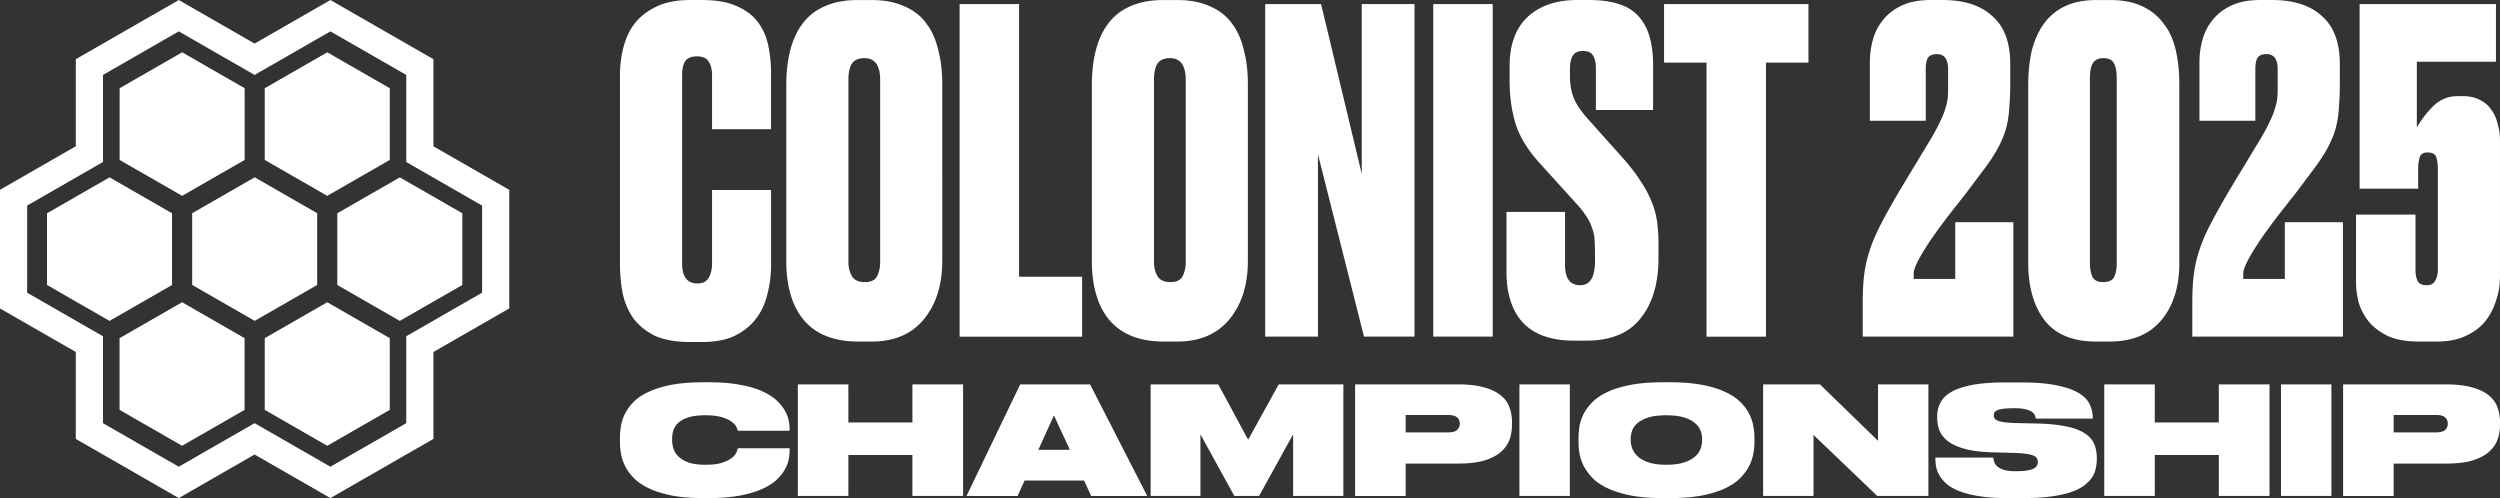
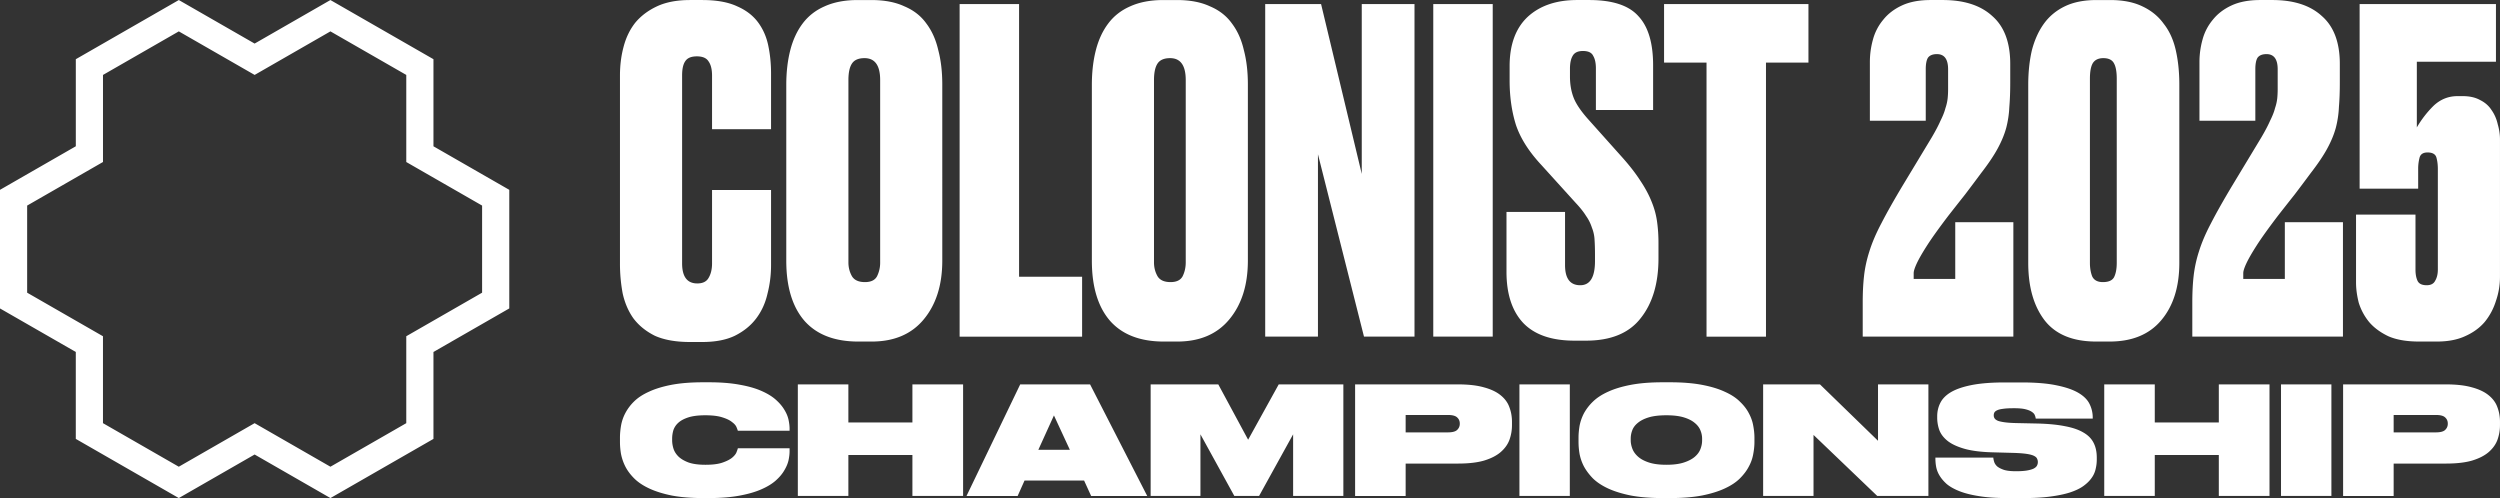
<svg xmlns="http://www.w3.org/2000/svg" fill="none" viewBox="47.21 66.52 401.58 80">
  <rect x="47.21" y="66.52" width="401.58" height="80" fill="#333333" stroke="none" />
-   <path fill="#fff" d="M74.843 100.777v11.521l-10.04 5.768-10.04-5.768v-11.521l10.04-5.768zM121.472 100.777v11.521l-10.04 5.768-10.04-5.768v-11.521l10.04-5.768zM109.817 80.69v11.522l-10.04 5.767-10.04-5.767V80.69l10.04-5.769zM98.161 100.771v11.521l-10.04 5.768-10.04-5.768v-11.521l10.04-5.769zM109.817 120.839v11.521l-10.04 5.768-10.04-5.768v-11.521l10.04-5.768zM86.497 120.839v11.521l-10.04 5.767-10.04-5.767v-11.521l10.04-5.769zM86.507 80.69v11.522l-10.04 5.767-10.04-5.767V80.69l10.04-5.769z" />
  <path fill="#fff" d="m100.287 71.56-12.174 6.995-12.179-6.995-12.18 6.997v13.99l-.003-.002h-.003l-12.176 6.997v13.992l12.179 6.997v13.962l12.18 6.997 12.18-6.996 12.178 6.996 12.182-6.997V120.53l12.18-6.996V99.542l-12.18-6.996V78.557zm16.551 18.459 12.18 6.995v19.048l-12.18 6.995v13.964l-16.549 9.504-12.178-6.996-12.18 6.996-16.546-9.505v-13.963l-12.18-6.995V97.015l12.183-7V76.03l16.546-9.505 12.178 6.994 12.174-6.994 16.552 9.504zM161.588 108.818V97.042h9.478v12.063q0 2.37-.574 4.596-.503 2.226-1.796 3.949-1.292 1.724-3.446 2.801-2.083 1.005-5.242 1.005h-1.939q-3.446 0-5.672-1.005-2.154-1.077-3.447-2.801-1.22-1.723-1.723-4.021a26 26 0 0 1-.431-4.811V78.66q0-2.442.574-4.596.575-2.225 1.867-3.877 1.365-1.652 3.519-2.657t5.313-1.005h1.939q3.447 0 5.601 1.005 2.154.934 3.375 2.585 1.22 1.652 1.651 3.806.43 2.082.431 4.38v8.976h-9.478V78.66q0-1.507-.575-2.298-.502-.79-1.867-.79-1.363 0-1.867.79-.502.719-.502 2.298v30.158q0 3.231 2.441 3.231 1.293 0 1.795-.861.575-.934.575-2.37M198.572 108.387q0 5.889-3.015 9.479-2.944 3.518-8.33 3.518h-2.154q-5.673 0-8.617-3.303-2.943-3.375-2.944-9.694v-28.22q0-3.087.647-5.6t2.01-4.308q1.365-1.795 3.519-2.729 2.226-1.005 5.313-1.005h2.154q3.16 0 5.314 1.005 2.226.934 3.519 2.729 1.364 1.795 1.938 4.308.646 2.441.646 5.53zm-9.98-29.009q0-3.519-2.514-3.518-1.435 0-2.01.861-.575.862-.575 2.657v29.297q0 1.22.575 2.226.575.933 2.082.933 1.437 0 1.939-.933a4.9 4.9 0 0 0 .503-2.226zM210.906 67.171v43.801h10.125v9.622h-19.675V67.171zM247.658 108.387q0 5.889-3.016 9.479-2.944 3.518-8.329 3.518h-2.154q-5.673 0-8.617-3.303-2.944-3.375-2.944-9.694v-28.22q0-3.087.646-5.6t2.011-4.308q1.364-1.795 3.518-2.729 2.226-1.005 5.314-1.005h2.154q3.16 0 5.314 1.005 2.226.934 3.518 2.729 1.365 1.795 1.939 4.308.646 2.441.646 5.53zm-9.981-29.009q0-3.519-2.513-3.518-1.436 0-2.011.861-.574.862-.574 2.657v29.297q0 1.22.574 2.226.575.933 2.083.933 1.435 0 1.939-.933.502-1.007.502-2.226zM259.417 67.171l6.535 27.286V67.171h8.473v53.423h-8.114l-7.396-29.296v29.296h-8.473V67.171zM286.989 120.594h-9.55V67.171h9.55zM302.485 66.525q5.6 0 7.898 2.585 2.37 2.513 2.37 7.898v7.181h-9.191v-6.678q0-1.293-.431-2.01-.359-.79-1.652-.79-1.22 0-1.651.79-.43.717-.431 2.082v1.22q0 1.867.575 3.375.574 1.508 2.369 3.519l5.457 6.103q1.795 2.011 2.944 3.806 1.15 1.724 1.795 3.375.646 1.58.862 3.231.216 1.58.216 3.303v2.513q0 6.032-2.873 9.622-2.8 3.59-8.76 3.59h-1.867q-5.457 0-8.186-2.8-2.728-2.872-2.728-8.258v-9.621h9.406v8.544q0 3.232 2.442 3.232 2.369 0 2.369-3.878v-1.005q0-1.364-.072-2.442a6 6 0 0 0-.43-1.938 6.8 6.8 0 0 0-.934-1.867q-.574-.934-1.651-2.082l-5.529-6.104q-3.016-3.23-4.093-6.463-1.006-3.23-1.006-7.108v-2.298q0-5.17 2.873-7.898 2.943-2.73 7.97-2.73zM337.705 67.171v9.407h-6.822v44.016h-9.55V76.578h-6.821V67.17zM358.342 75.213q-1.005 0-1.436.575-.36.574-.359 1.867v8.257h-8.976v-9.406q0-1.868.503-3.662a8.3 8.3 0 0 1 1.651-3.16q1.149-1.436 3.016-2.297 1.868-.862 4.596-.862h1.938q5.17 0 7.971 2.585 2.872 2.513 2.872 7.683v3.016q0 2.154-.144 3.877a16 16 0 0 1-.502 3.375q-.431 1.58-1.365 3.303-.934 1.724-2.656 3.95a334 334 0 0 1-2.585 3.446 689 689 0 0 0-2.657 3.375q-2.298 3.016-3.447 4.811t-1.651 2.872-.503 1.58v.933h6.678v-9.119h9.335v18.382h-24.199v-5.457q0-2.442.216-4.308.214-1.939.861-3.95.646-2.082 1.939-4.523 1.293-2.514 3.447-6.104l4.595-7.611q.934-1.58 1.436-2.729.575-1.149.79-2.01a7.3 7.3 0 0 0 .359-1.58q.072-.718.072-1.436v-3.231q0-2.442-1.795-2.442M397.28 108.746q0 5.816-2.944 9.263-2.871 3.375-8.257 3.375h-2.154q-5.601 0-8.258-3.375-2.657-3.447-2.657-9.263V80.168q0-3.016.575-5.53.646-2.512 1.938-4.307 1.293-1.795 3.375-2.8 2.083-1.006 5.099-1.006h2.154q3.087 0 5.17 1.005 2.154 1.005 3.446 2.8 1.365 1.725 1.939 4.237.574 2.514.574 5.53zm-10.052-29.583q0-1.651-.431-2.442-.431-.861-1.723-.861-1.221 0-1.724.861-.43.79-.431 2.442v29.583q0 1.22.359 2.155.432.933 1.724.933 1.364 0 1.795-.79.43-.861.431-2.298zM411.284 75.213q-1.005 0-1.436.575-.359.574-.359 1.867v8.257h-8.976v-9.406q0-1.868.503-3.662a8.3 8.3 0 0 1 1.652-3.16q1.148-1.436 3.015-2.297t4.596-.862h1.939q5.17 0 7.97 2.585 2.872 2.513 2.872 7.683v3.016q0 2.154-.143 3.877a16 16 0 0 1-.503 3.375q-.43 1.58-1.364 3.303-.934 1.724-2.657 3.95a334 334 0 0 1-2.585 3.446 755 755 0 0 0-2.657 3.375q-2.298 3.016-3.447 4.811-1.148 1.795-1.651 2.872t-.503 1.58v.933h6.678v-9.119h9.335v18.382h-24.198v-5.457q0-2.442.215-4.308a20.2 20.2 0 0 1 .862-3.95q.646-2.082 1.938-4.523 1.293-2.514 3.447-6.104l4.596-7.611q.933-1.58 1.436-2.729.575-1.149.789-2.01a7.4 7.4 0 0 0 .36-1.58q.07-.718.071-1.436v-3.231q0-2.442-1.795-2.442M426.24 96.827V67.17h21.9v9.263h-12.709v10.555a16.6 16.6 0 0 1 2.657-3.446q1.651-1.58 3.877-1.58h.862q1.651 0 2.8.646 1.15.575 1.795 1.58.718 1.005 1.006 2.298.359 1.22.359 2.441v22.044q0 2.011-.647 3.878a10 10 0 0 1-1.795 3.375q-1.22 1.436-3.159 2.297-1.868.862-4.524.862h-2.872q-3.016 0-4.955-.862-1.938-.933-3.087-2.297a9.2 9.2 0 0 1-1.652-3.088q-.43-1.724-.431-3.231v-10.915h9.55v8.832q0 1.15.36 1.867.359.647 1.436.647 1.005 0 1.364-.718.43-.719.431-1.796V93.667q0-1.005-.216-1.795-.215-.861-1.436-.862-1.077 0-1.292.862a7 7 0 0 0-.216 1.724v3.23zM160.166 146.525q-2.915 0-5.059-.409-2.12-.434-3.613-1.133-1.494-.698-2.41-1.614-.915-.915-1.421-1.903a7.8 7.8 0 0 1-.698-2.024 11.5 11.5 0 0 1-.169-1.903v-.722q0-.892.169-1.904a6.8 6.8 0 0 1 .674-1.999 7.5 7.5 0 0 1 1.397-1.879q.916-.915 2.409-1.59 1.494-.699 3.614-1.108 2.144-.41 5.107-.41h.891q2.868 0 4.939.386 2.072.362 3.493.987 1.446.627 2.337 1.422t1.373 1.614q.505.819.675 1.614.168.795.168 1.421v.337h-8.311a6 6 0 0 0-.217-.578q-.168-.41-.723-.819-.53-.434-1.541-.747-1.012-.336-2.747-.337-1.662 0-2.722.337-1.035.337-1.614.868a2.8 2.8 0 0 0-.795 1.204q-.192.675-.193 1.325v.289q0 .651.217 1.349.218.675.795 1.253.603.578 1.638.964 1.06.361 2.698.361 1.759 0 2.771-.361 1.035-.362 1.566-.819.53-.459.674-.892.17-.434.193-.578h8.311v.506q0 .626-.168 1.421-.17.771-.675 1.614-.482.843-1.373 1.638t-2.337 1.422q-1.421.626-3.517 1.012-2.071.385-4.915.385zM175.367 128.265h8.119v6.118h10.287v-6.118h8.142v17.923h-8.142v-6.577h-10.287v6.577h-8.119zM216.507 133.251l-2.505 5.517h5.059zm4.842 10.455h-9.564l-1.108 2.482h-8.215l8.625-17.923h11.226l9.178 17.923h-9.01zM232.041 128.265h10.865l4.794 8.889 4.914-8.889h10.383v17.923h-8.07v-9.901l-5.469 9.901h-3.974l-5.445-9.901v9.901h-7.998zM273.002 140.984v5.204h-8.119v-17.923h16.526q2.53 0 4.192.481 1.686.458 2.674 1.277 1.011.82 1.397 1.927.41 1.085.41 2.337v.53a6.9 6.9 0 0 1-.41 2.361q-.41 1.108-1.421 1.975-.988.843-2.65 1.349-1.662.482-4.192.482zm0-5.011h6.793q1.06 0 1.47-.385.433-.41.433-.988v-.048q0-.602-.433-.988-.41-.385-1.47-.385h-6.793zM299.373 146.188h-8.094v-17.923h8.094zM315.467 127.927q2.963 0 5.132.41t3.661 1.108q1.518.675 2.433 1.59.94.89 1.446 1.879.53.987.699 1.999.192 1.012.192 1.904v.722q0 .892-.192 1.903a6.5 6.5 0 0 1-.699 2q-.505.987-1.446 1.927-.915.916-2.433 1.614-1.493.698-3.661 1.133-2.169.41-5.132.409h-1.156q-2.963 0-5.131-.409-2.144-.434-3.662-1.133-1.494-.698-2.433-1.614-.915-.94-1.446-1.927a7.4 7.4 0 0 1-.698-2 11.5 11.5 0 0 1-.169-1.903v-.722q0-.892.169-1.904a7.4 7.4 0 0 1 .698-1.999 7.8 7.8 0 0 1 1.446-1.879q.939-.915 2.433-1.59 1.517-.699 3.662-1.108 2.168-.41 5.131-.41zm5.156 9.034q0-.65-.265-1.301-.265-.674-.916-1.204-.65-.555-1.758-.892t-2.795-.337q-1.734 0-2.843.337-1.107.337-1.758.892-.651.53-.891 1.204a3.7 3.7 0 0 0-.241 1.301v.289q0 .651.265 1.349.264.7.915 1.277.65.579 1.759.94 1.107.361 2.794.361 1.686 0 2.795-.361t1.758-.916q.65-.554.916-1.253.264-.698.265-1.349zM339.556 128.265l9.323 9.058v-9.058h8.095v17.923h-8.215l-10.239-9.805v9.805h-8.094v-17.923zM369.565 146.525q-2.602 0-4.48-.313-1.856-.29-3.132-.795t-2.048-1.156q-.747-.675-1.156-1.374a4.2 4.2 0 0 1-.53-1.373 7.5 7.5 0 0 1-.121-1.277v-.216h9.299q.024.312.145.698.12.385.482.723.385.313 1.084.554.698.217 1.879.217h.096q1.084 0 1.759-.121.674-.12 1.06-.313.385-.216.506-.457.144-.265.144-.555v-.048q0-.264-.12-.506-.097-.264-.482-.457-.361-.193-1.108-.314-.747-.12-2.024-.168l-3.565-.097q-2.699-.072-4.433-.554-1.71-.481-2.698-1.228-.988-.77-1.373-1.735a5.9 5.9 0 0 1-.362-2.047v-.217q0-1.18.506-2.168.507-1.012 1.735-1.735 1.252-.723 3.348-1.132 2.12-.41 5.3-.41h2.65q3.493 0 5.71.482 2.216.458 3.493 1.229 1.277.77 1.758 1.807.483 1.012.482 2.119v.169h-9.154a1.9 1.9 0 0 0-.145-.53q-.096-.289-.457-.53-.362-.265-1.036-.433-.675-.17-1.807-.169h-.121q-1.059 0-1.686.096-.626.072-.963.241-.314.145-.434.362a.96.96 0 0 0-.096.433v.024q0 .265.144.482t.53.385q.41.145 1.132.241.723.097 1.855.121l3.421.072q2.602.072 4.385.434 1.806.337 2.939 1.012 1.131.65 1.638 1.662.506.987.506 2.361v.337q0 .771-.193 1.542a3.9 3.9 0 0 1-.675 1.445q-.481.674-1.325 1.277-.818.578-2.144 1.012-1.3.41-3.131.65-1.807.241-4.264.241zM385.218 128.265h8.118v6.118h10.287v-6.118h8.142v17.923h-8.142v-6.577h-10.287v6.577h-8.118zM421.708 146.188h-8.095v-17.923h8.095zM431.707 140.984v5.204h-8.119v-17.923h16.526q2.53 0 4.192.481 1.686.458 2.674 1.277 1.011.82 1.397 1.927.41 1.085.41 2.337v.53a6.9 6.9 0 0 1-.41 2.361q-.41 1.108-1.421 1.975-.988.843-2.65 1.349-1.662.482-4.192.482zm0-5.011h6.793q1.06 0 1.47-.385.433-.41.433-.988v-.048q0-.602-.433-.988-.41-.385-1.47-.385h-6.793z" />
</svg>